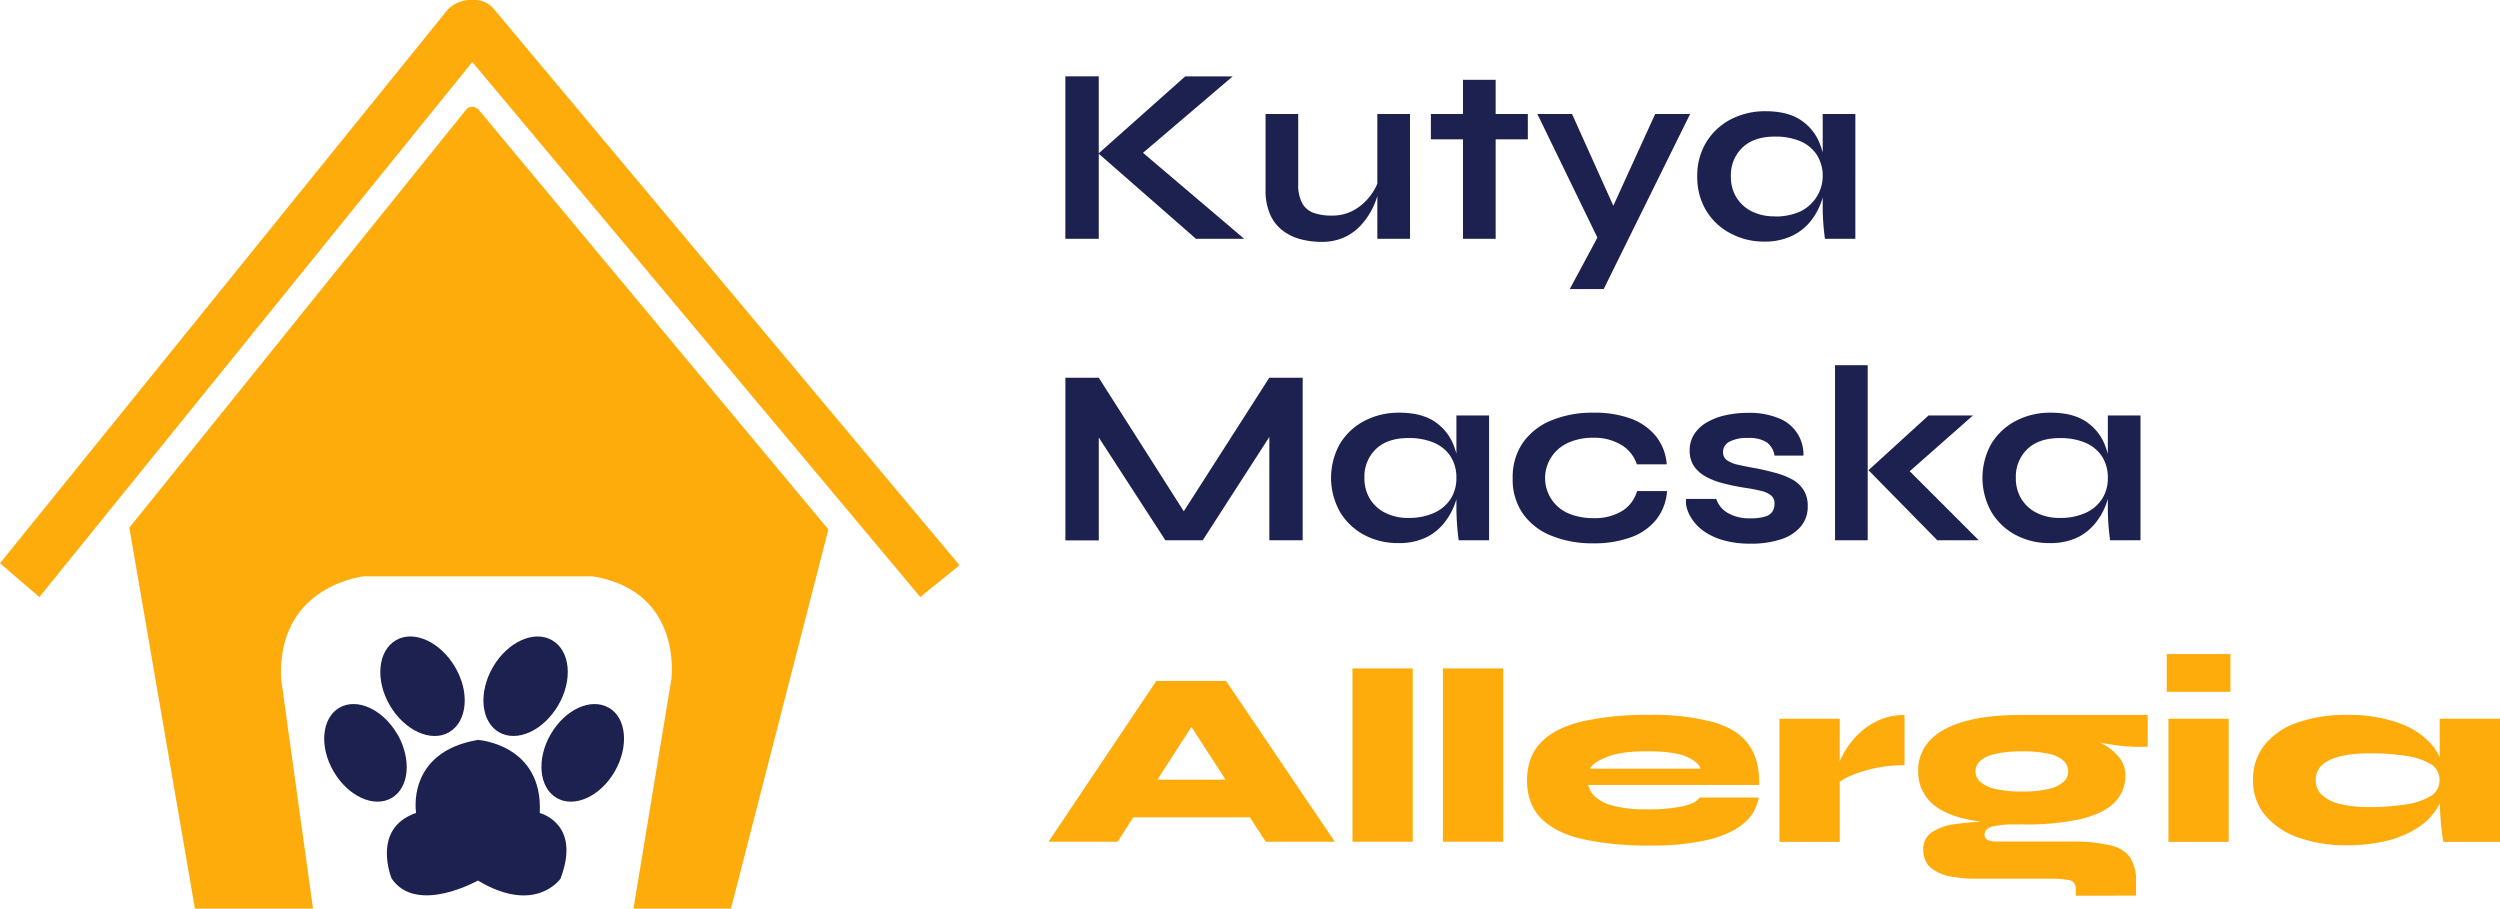
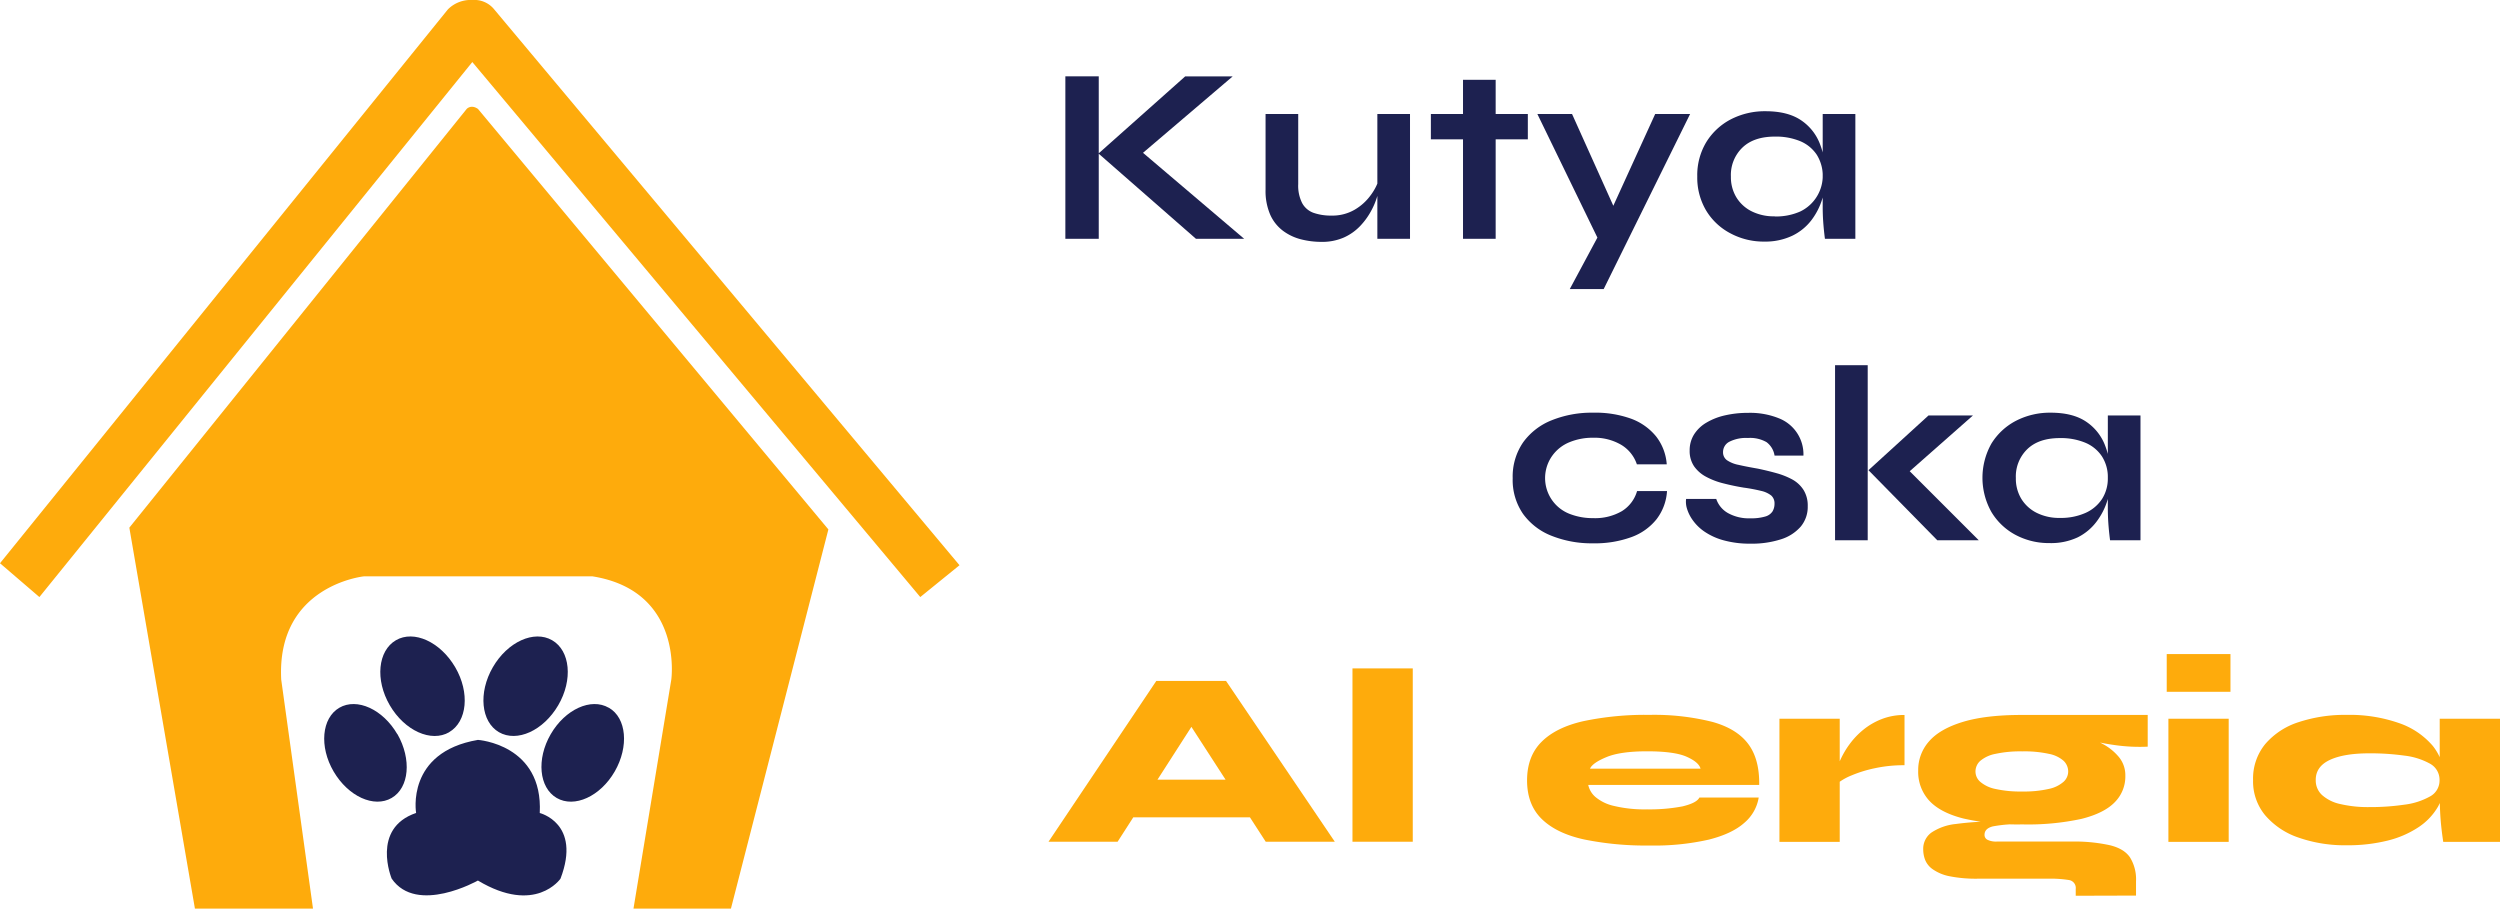
<svg xmlns="http://www.w3.org/2000/svg" viewBox="0 0 716.52 260.42">
  <defs>
    <style>.cls-1,.cls-3{fill:#1d2150;}.cls-1,.cls-2{fill-rule:evenodd;}.cls-2,.cls-4{fill:#feab0c;}</style>
  </defs>
  <g id="Layer_2" data-name="Layer 2">
    <g id="Layer_1-2" data-name="Layer 1">
      <path class="cls-1" d="M143,209.85c5.18,3,12.75-.45,17-7.73s3.44-15.62-1.75-18.62-12.79.46-17,7.74S137.86,206.85,143,209.85Zm31.48-7c-5.07-2.95-12.51.45-16.64,7.58s-3.36,15.32,1.71,18.27,12.51-.44,16.63-7.58S179.59,205.78,174.52,202.85Zm-45.76,7c5.18-3,6-11.34,1.75-18.61s-11.84-10.75-17-7.74-6,11.35-1.75,18.64S123.59,212.86,128.76,209.85Zm-14.84.58c-4.13-7.13-11.57-10.53-16.63-7.58S91.45,214,95.62,221.12s11.57,10.53,16.63,7.58S118,217.62,113.92,210.43ZM154.7,233c1-19.69-17.72-20.94-17.72-20.94C116.24,215.6,119.26,233,119.26,233c-13,4.42-7,18.83-7,18.83,7.2,10.44,24.71.54,24.71.54,16.54,9.9,23.67-.54,23.67-.54,6.09-15.92-6-18.83-6-18.83Z" />
      <path class="cls-2" d="M133.75,31.23l-96.68,120,18.8,109.2H89.71L80.6,194.78c-1.4-27,23.68-29.59,23.68-29.59h65.56c26.11,4.2,22.56,29.59,22.56,29.59l-10.84,65.64h27.93l27.93-108.68L137,31.23C135,29.82,133.75,31.23,133.75,31.23ZM141.5,2.52A7.34,7.34,0,0,0,135.37,0a9.21,9.21,0,0,0-7,2.69L0,161.43l11.29,9.69L135.37,17.78,263.76,171.12,275,162Z" />
      <path class="cls-3" d="M305.34,21.87h9.57V68.45h-9.57Zm19.94,23.9-.07-4L356.6,68.45H342.78L314.84,44l24.84-22.1h13.61Z" />
      <path class="cls-3" d="M395.27,51.24l.07,2.45a22.52,22.52,0,0,1-.72,2.92,21.3,21.3,0,0,1-1.77,4.07,20.09,20.09,0,0,1-3.06,4.14,14.77,14.77,0,0,1-4.6,3.24,15.43,15.43,0,0,1-6.49,1.26,23.49,23.49,0,0,1-5.79-.72,14.7,14.7,0,0,1-5.15-2.42,11.72,11.72,0,0,1-3.67-4.57,17,17,0,0,1-1.37-7.27V32.67h9.36V52.76a11,11,0,0,0,1.12,5.43A6,6,0,0,0,376.47,61a15.07,15.07,0,0,0,5.11.79,12.71,12.71,0,0,0,6.7-1.7,15,15,0,0,0,4.57-4.14A15.65,15.65,0,0,0,395.27,51.24Zm8.85,17.21h-9.36V32.67h9.36Z" />
      <path class="cls-3" d="M410.1,32.67h27.79v7.27H410.1Zm9.21-9.79h9.36V68.45h-9.36Z" />
      <path class="cls-3" d="M440.62,32.67h9.94L466,67,458,68.45Zm43.78,0L459.63,82.85h-9.72L460.5,63.12l13.89-30.45Z" />
      <path class="cls-3" d="M505.64,69.24A20.11,20.11,0,0,1,496,66.9,17.72,17.72,0,0,1,489,60.35a18.46,18.46,0,0,1-2.55-9.75,18.35,18.35,0,0,1,2.59-9.87,18,18,0,0,1,7-6.51,21.16,21.16,0,0,1,10-2.34q6.2,0,10,2.48a14.32,14.32,0,0,1,5.5,6.73,24.9,24.9,0,0,1,1.73,9.51,21.55,21.55,0,0,1-1,6.44,19.48,19.48,0,0,1-3.09,6.05,15.17,15.17,0,0,1-5.47,4.46A18,18,0,0,1,505.64,69.24Zm3-7.2A17.15,17.15,0,0,0,516,60.6a11.38,11.38,0,0,0,4.71-16.23A10.61,10.61,0,0,0,516,40.48a18.18,18.18,0,0,0-7.31-1.33q-6,0-9.28,3.13a10.91,10.91,0,0,0-3.32,8.32,11.14,11.14,0,0,0,1.59,6,10.73,10.73,0,0,0,4.43,4A14.23,14.23,0,0,0,508.66,62Zm13.76-29.37h9.36V68.45h-8.72c-.24-1.87-.4-3.53-.5-5s-.14-2.86-.14-4.25Z" />
-       <path class="cls-3" d="M341.55,150.1H337l26.78-41.83h9.58v46.58H363.8V121l2.31.65-21.39,33.19H334l-21.38-33,2.3-.65v33.69h-9.57V108.27h9.57Z" />
-       <path class="cls-3" d="M400.67,155.65a20.27,20.27,0,0,1-9.69-2.34,17.79,17.79,0,0,1-6.91-6.56,19.94,19.94,0,0,1,0-19.62,17.91,17.91,0,0,1,7-6.51,21.16,21.16,0,0,1,10-2.34q6.19,0,10,2.48a14.34,14.34,0,0,1,5.51,6.73,25.09,25.09,0,0,1,1.73,9.51,21.87,21.87,0,0,1-1,6.44,19.51,19.51,0,0,1-3.1,6.05A15.09,15.09,0,0,1,408.8,154,18,18,0,0,1,400.67,155.65Zm3-7.21A17.26,17.26,0,0,0,411,147a11,11,0,0,0,4.76-4,10.86,10.86,0,0,0,1.65-6,11,11,0,0,0-1.69-6.23,10.66,10.66,0,0,0-4.75-3.89,18.22,18.22,0,0,0-7.31-1.33q-6,0-9.29,3.13a10.91,10.91,0,0,0-3.31,8.32,11.22,11.22,0,0,0,1.58,6,10.88,10.88,0,0,0,4.43,4A14.4,14.4,0,0,0,403.69,148.44Zm13.75-29.37h9.36v35.78h-8.71c-.24-1.87-.41-3.52-.5-5s-.15-2.86-.15-4.25Z" />
      <path class="cls-3" d="M477.78,140.74a14.71,14.71,0,0,1-3,8.07,16.26,16.26,0,0,1-7.24,5.14,30.49,30.49,0,0,1-10.94,1.77,31,31,0,0,1-11.84-2.13,18.28,18.28,0,0,1-8.21-6.26,17.09,17.09,0,0,1-3-10.26,17.27,17.27,0,0,1,3-10.3,18.48,18.48,0,0,1,8.21-6.33,30.67,30.67,0,0,1,11.84-2.16A30.13,30.13,0,0,1,467.48,120a16.62,16.62,0,0,1,7.17,5.08,14.67,14.67,0,0,1,3.05,8h-8.56a10.32,10.32,0,0,0-4.54-5.62,15.12,15.12,0,0,0-8-2,17.28,17.28,0,0,0-6.8,1.29,11.27,11.27,0,0,0-4.9,3.86,11,11,0,0,0,4.86,16.63,18,18,0,0,0,6.84,1.26,15.26,15.26,0,0,0,8.24-2,10,10,0,0,0,4.36-5.76Z" />
      <path class="cls-3" d="M483.25,143h8.64a7.33,7.33,0,0,0,3.27,4,12.22,12.22,0,0,0,6.52,1.55,13.9,13.9,0,0,0,4.25-.51,3.65,3.65,0,0,0,2.09-1.47,4.27,4.27,0,0,0,.57-2.2,3,3,0,0,0-.93-2.34,7.16,7.16,0,0,0-2.88-1.33,46.64,46.64,0,0,0-5-.94q-3-.49-5.83-1.22a21.18,21.18,0,0,1-5-1.91,9.77,9.77,0,0,1-3.42-3,7.79,7.79,0,0,1-1.26-4.5,8.5,8.5,0,0,1,1.26-4.61,10.33,10.33,0,0,1,3.53-3.38,18.13,18.13,0,0,1,5.32-2.09,28.75,28.75,0,0,1,6.59-.72,22,22,0,0,1,8.86,1.55,11.08,11.08,0,0,1,7.05,10.69h-8.28a5.92,5.92,0,0,0-2.3-3.85,9.45,9.45,0,0,0-5.33-1.19,10.54,10.54,0,0,0-5.33,1.08,3.3,3.3,0,0,0-1.8,2.95,2.75,2.75,0,0,0,1.12,2.34,8.93,8.93,0,0,0,3.31,1.33c1.47.34,3.3.7,5.51,1.08q2.81.59,5.36,1.3a21.66,21.66,0,0,1,4.58,1.83,8.92,8.92,0,0,1,3.2,3,8.45,8.45,0,0,1,1.19,4.65,8.8,8.8,0,0,1-2,5.83,12.36,12.36,0,0,1-5.65,3.64,27.21,27.21,0,0,1-8.79,1.26,28,28,0,0,1-7.81-1,18.32,18.32,0,0,1-5.44-2.52,13.32,13.32,0,0,1-3.34-3.32,11.08,11.08,0,0,1-1.62-3.34A6.57,6.57,0,0,1,483.25,143Z" />
      <path class="cls-3" d="M525.94,104.67h9.36v50.18h-9.36Zm39.53,14.4-21.31,18.79.22-5.76,22.75,22.75H555.25l-19.73-20.09,17.21-15.69Z" />
      <path class="cls-3" d="M587.36,155.65a20.23,20.23,0,0,1-9.68-2.34,17.82,17.82,0,0,1-6.92-6.56,20,20,0,0,1,0-19.62,18,18,0,0,1,7-6.51,21.16,21.16,0,0,1,10-2.34q6.2,0,10,2.48a14.32,14.32,0,0,1,5.5,6.73,24.9,24.9,0,0,1,1.73,9.51,21.55,21.55,0,0,1-1,6.44,19.48,19.48,0,0,1-3.09,6.05A15.26,15.26,0,0,1,595.5,154,18,18,0,0,1,587.36,155.65Zm3-7.21a17.3,17.3,0,0,0,7.35-1.43,11,11,0,0,0,4.75-4,10.87,10.87,0,0,0,1.66-6,11,11,0,0,0-1.7-6.23,10.61,10.61,0,0,0-4.75-3.89,18.18,18.18,0,0,0-7.31-1.33q-6,0-9.28,3.13a10.91,10.91,0,0,0-3.32,8.32,11.14,11.14,0,0,0,1.59,6,10.82,10.82,0,0,0,4.43,4A14.36,14.36,0,0,0,590.38,148.44Zm13.76-29.37h9.36v35.78h-8.72c-.24-1.87-.4-3.52-.5-5s-.14-2.86-.14-4.25Z" />
      <path class="cls-4" d="M300.51,241.25l30.89-46.08h20l31.17,46.08h-19.8L336.08,200h10.73l-26.5,41.25Zm16.13-7v-10.8h49.25v10.8Z" />
      <path class="cls-4" d="M387.63,191.57h17.28v49.68H387.63Z" />
-       <path class="cls-4" d="M413.55,191.57h17.28v49.68H413.55Z" />
      <path class="cls-4" d="M487.06,228.58h17a12.06,12.06,0,0,1-4.15,7.27q-3.48,3.1-10.15,4.79a70.42,70.42,0,0,1-16.95,1.69,88.19,88.19,0,0,1-18.76-1.73q-7.89-1.72-12.13-5.83t-4.25-11.09q0-6.9,4.14-11.05t12-5.94a86.31,86.31,0,0,1,19-1.8,68.34,68.34,0,0,1,17.93,2q7,1.93,10.29,6.3t3.17,11.77h-49a6.34,6.34,0,0,0,2.05,3.45,12.45,12.45,0,0,0,5.26,2.56,37.42,37.42,0,0,0,9.54,1,50.13,50.13,0,0,0,10.19-.86C484.94,230.45,486.53,229.64,487.06,228.58Zm-15-13.25q-7.63,0-11.63,1.66c-2.67,1.1-4.24,2.21-4.72,3.31h31.68c-.33-1.25-1.68-2.39-4-3.42S477.27,215.33,472.09,215.33Z" />
      <path class="cls-4" d="M510,206h17.28v35.28H510Zm35.85,13.32a39.18,39.18,0,0,0-8.56.87,36.57,36.57,0,0,0-6.63,2.05,16.94,16.94,0,0,0-4.1,2.34l-.15-3.46a13.6,13.6,0,0,1,1.16-3.56,24.86,24.86,0,0,1,2.52-4.25,22.24,22.24,0,0,1,3.88-4.1,19.55,19.55,0,0,1,5.3-3.1,17.67,17.67,0,0,1,6.58-1.19Z" />
      <path class="cls-4" d="M579.58,236.28a69.64,69.64,0,0,1-16.85-1.69q-6.62-1.68-9.79-5.11a12.18,12.18,0,0,1-3.17-8.6,12.34,12.34,0,0,1,3.1-8.39q3.09-3.57,9.68-5.58t17-2h36V214a50.39,50.39,0,0,1-9.47-.46,66.71,66.71,0,0,1-8.82-1.84l-.79-1.08a34.56,34.56,0,0,1,6.16,2.59,15.45,15.45,0,0,1,4.71,3.82,8.22,8.22,0,0,1,1.8,5.33,10.45,10.45,0,0,1-3.06,7.59q-3.06,3.14-9.57,4.76A72.56,72.56,0,0,1,579.58,236.28Zm15.34,20.45v-1.94a2.3,2.3,0,0,0-1.91-2.56,33.13,33.13,0,0,0-6-.39H566.91a38.8,38.8,0,0,1-8.25-.72,12.62,12.62,0,0,1-4.75-2,6,6,0,0,1-2.16-2.7,8.4,8.4,0,0,1-.54-2.91,5.76,5.76,0,0,1,2.31-4.86,15.41,15.41,0,0,1,7.05-2.49,83.35,83.35,0,0,1,12.1-.72l6.91.79a38.62,38.62,0,0,0-8.42.62c-1.59.41-2.38,1.21-2.38,2.41a1.54,1.54,0,0,0,.94,1.47,5.55,5.55,0,0,0,2.52.47h21.24a47.34,47.34,0,0,1,11.23,1.05q4.11,1,5.79,3.53a11.9,11.9,0,0,1,1.7,6.8v4.1Zm-15.34-29.88a31.82,31.82,0,0,0,7.67-.75,9.18,9.18,0,0,0,4.21-2.06,4,4,0,0,0,1.3-2.87,4.25,4.25,0,0,0-1.3-3.1,8.86,8.86,0,0,0-4.18-2,32.91,32.91,0,0,0-7.7-.72,33.44,33.44,0,0,0-7.7.72,9.46,9.46,0,0,0-4.32,2,4.09,4.09,0,0,0-1.37,3.1,3.92,3.92,0,0,0,1.33,2.87,9.54,9.54,0,0,0,4.28,2.06A32.65,32.65,0,0,0,579.58,226.85Z" />
      <path class="cls-4" d="M639.27,187.47v10.8H621v-10.8ZM621.48,206h17.28v35.28H621.48Z" />
      <path class="cls-4" d="M672.6,242.26a40.2,40.2,0,0,1-13.82-2.2,21.74,21.74,0,0,1-9.54-6.37,15.17,15.17,0,0,1-3.49-10.08,15.59,15.59,0,0,1,3.49-10.36,21,21,0,0,1,9.54-6.27,42.3,42.3,0,0,1,13.82-2.09,42.92,42.92,0,0,1,14.94,2.34,22.12,22.12,0,0,1,9.72,6.55,15.85,15.85,0,0,1,1.48,17.43,17.69,17.69,0,0,1-5.62,5.9,28.12,28.12,0,0,1-8.85,3.82A46.92,46.92,0,0,1,672.6,242.26Zm6.48-10.94a67.62,67.62,0,0,0,10-.69,19.94,19.94,0,0,0,7.34-2.34,5.17,5.17,0,0,0,2.77-4.68,5.24,5.24,0,0,0-2.77-4.75,19.78,19.78,0,0,0-7.34-2.3,70.72,70.72,0,0,0-10-.65q-7.33,0-11.37,1.91t-4,5.79a5.66,5.66,0,0,0,1.8,4.25,11.44,11.44,0,0,0,5.25,2.59A34.7,34.7,0,0,0,679.08,231.32ZM699.24,206h17.28v35.28H700.25c-.33-2.2-.59-4.34-.75-6.41s-.26-4.48-.26-7.27Z" />
    </g>
  </g>
</svg>